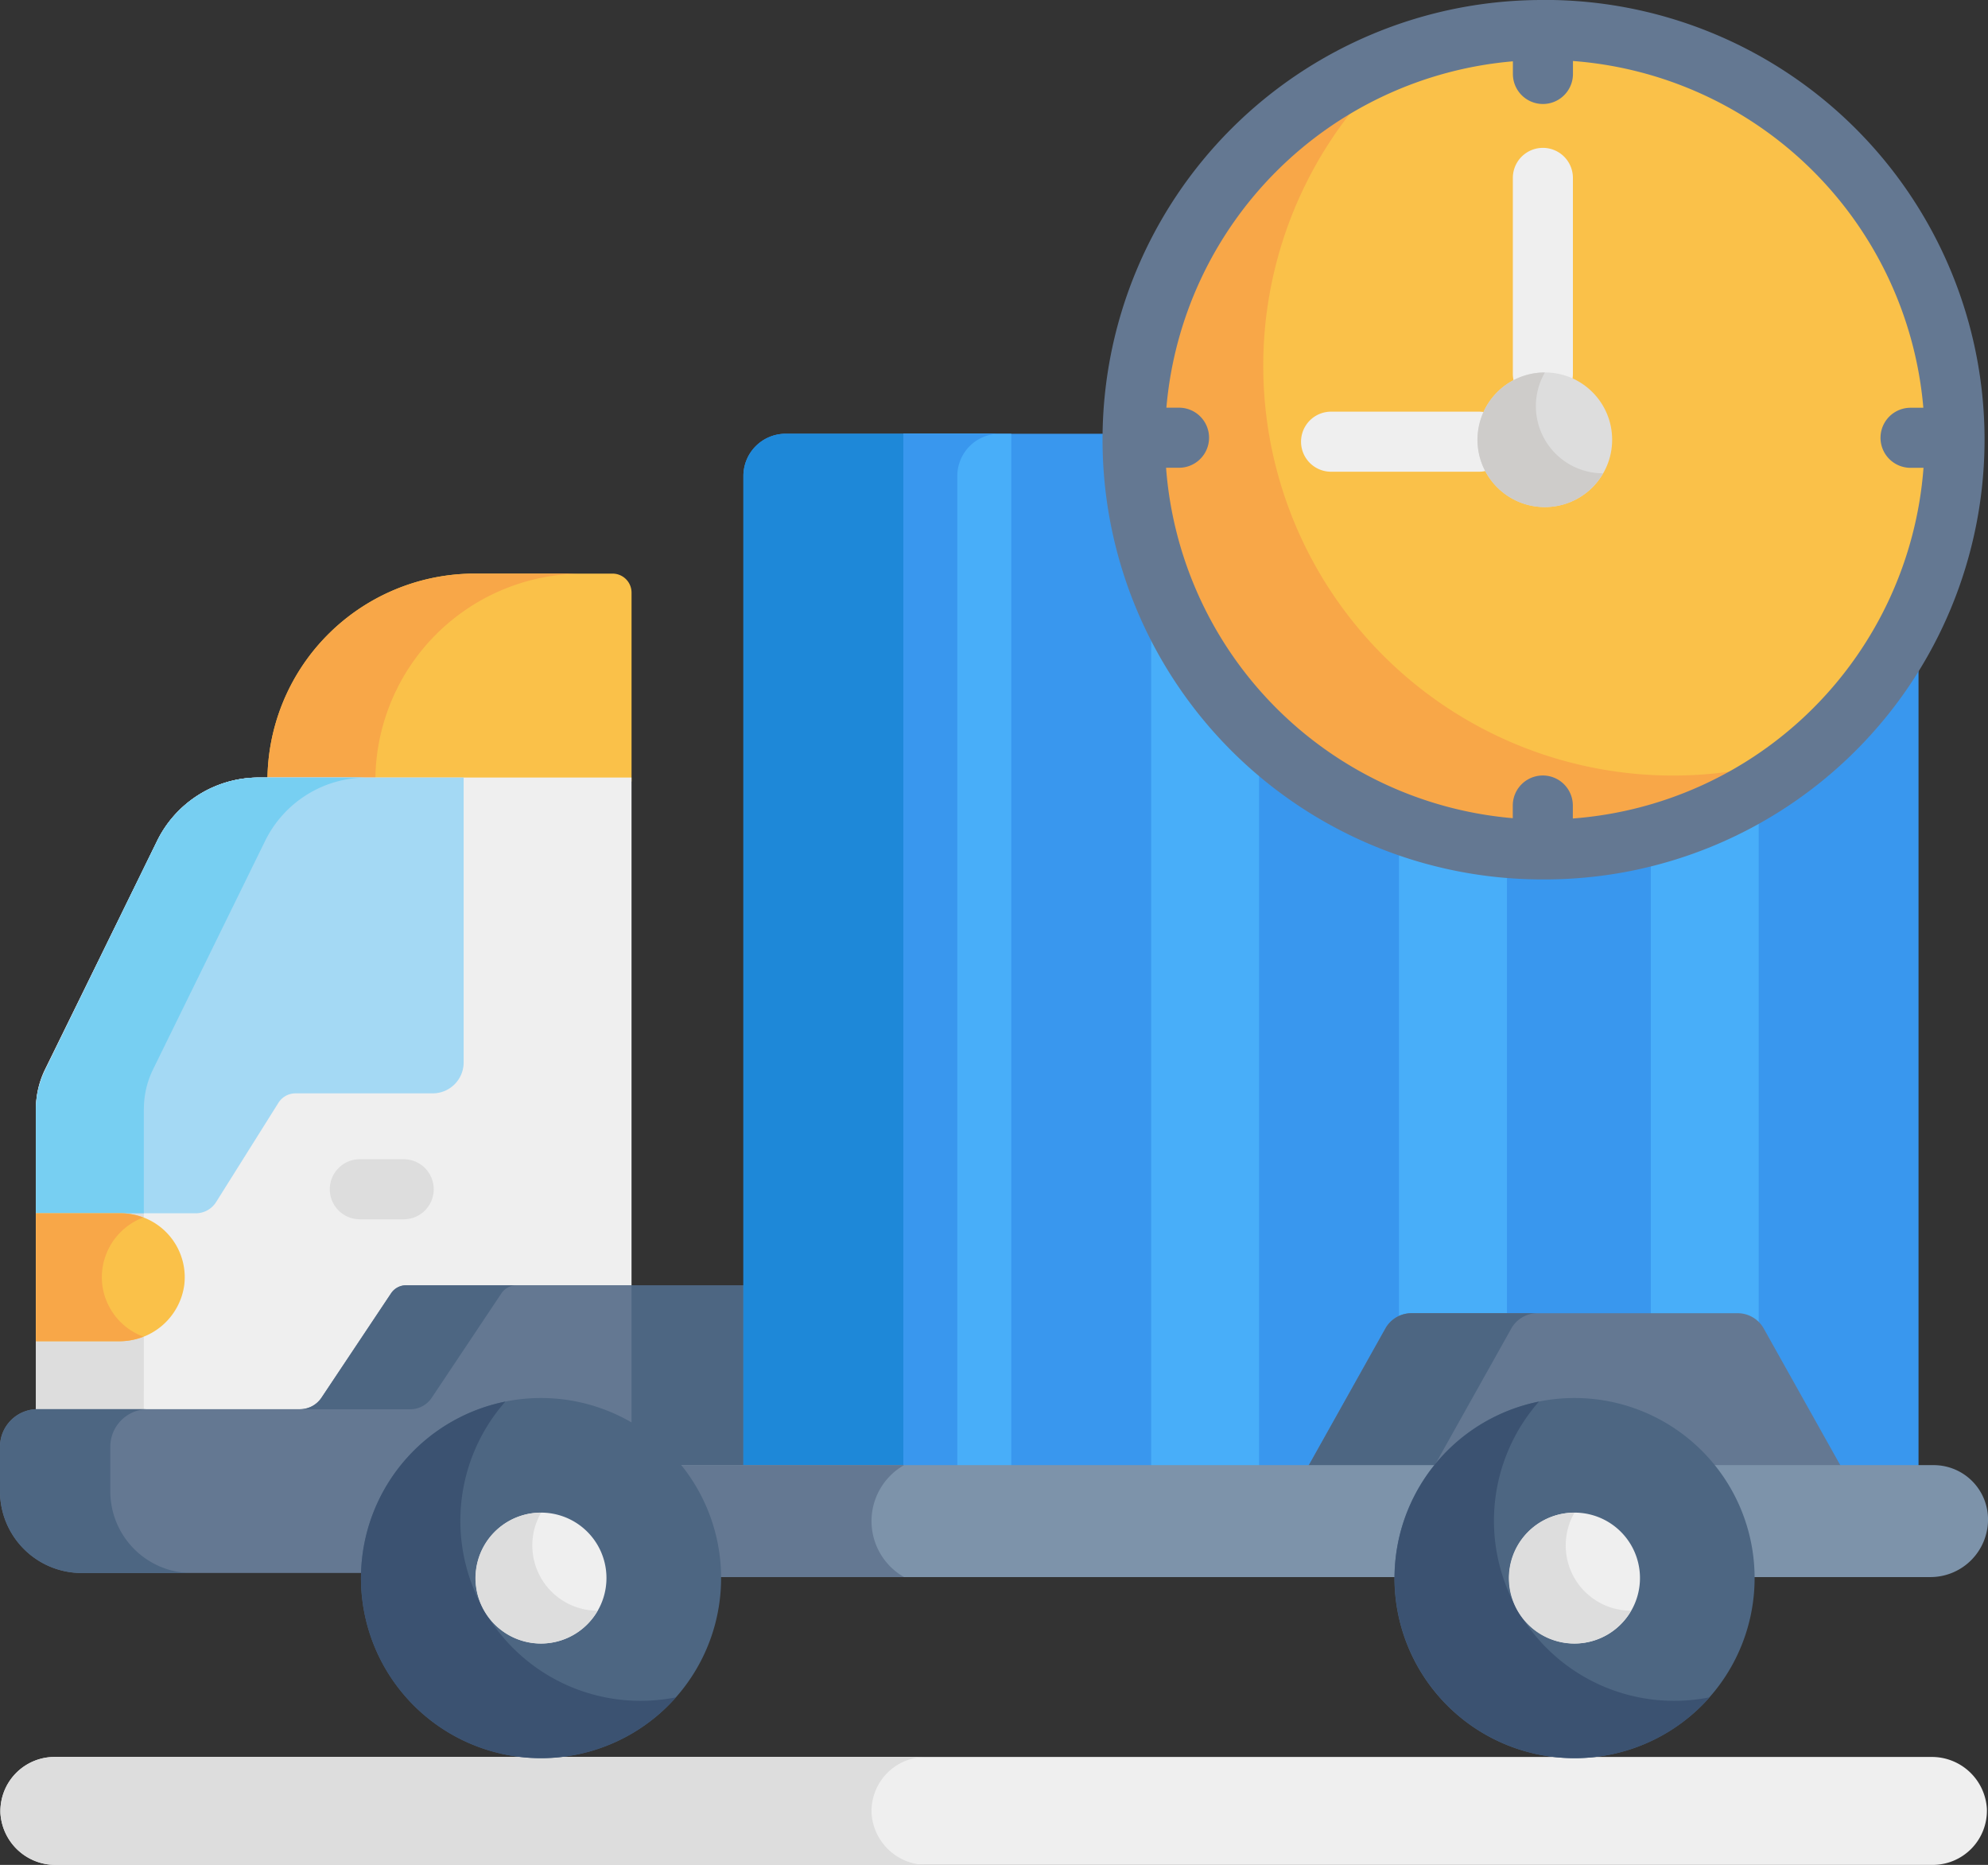
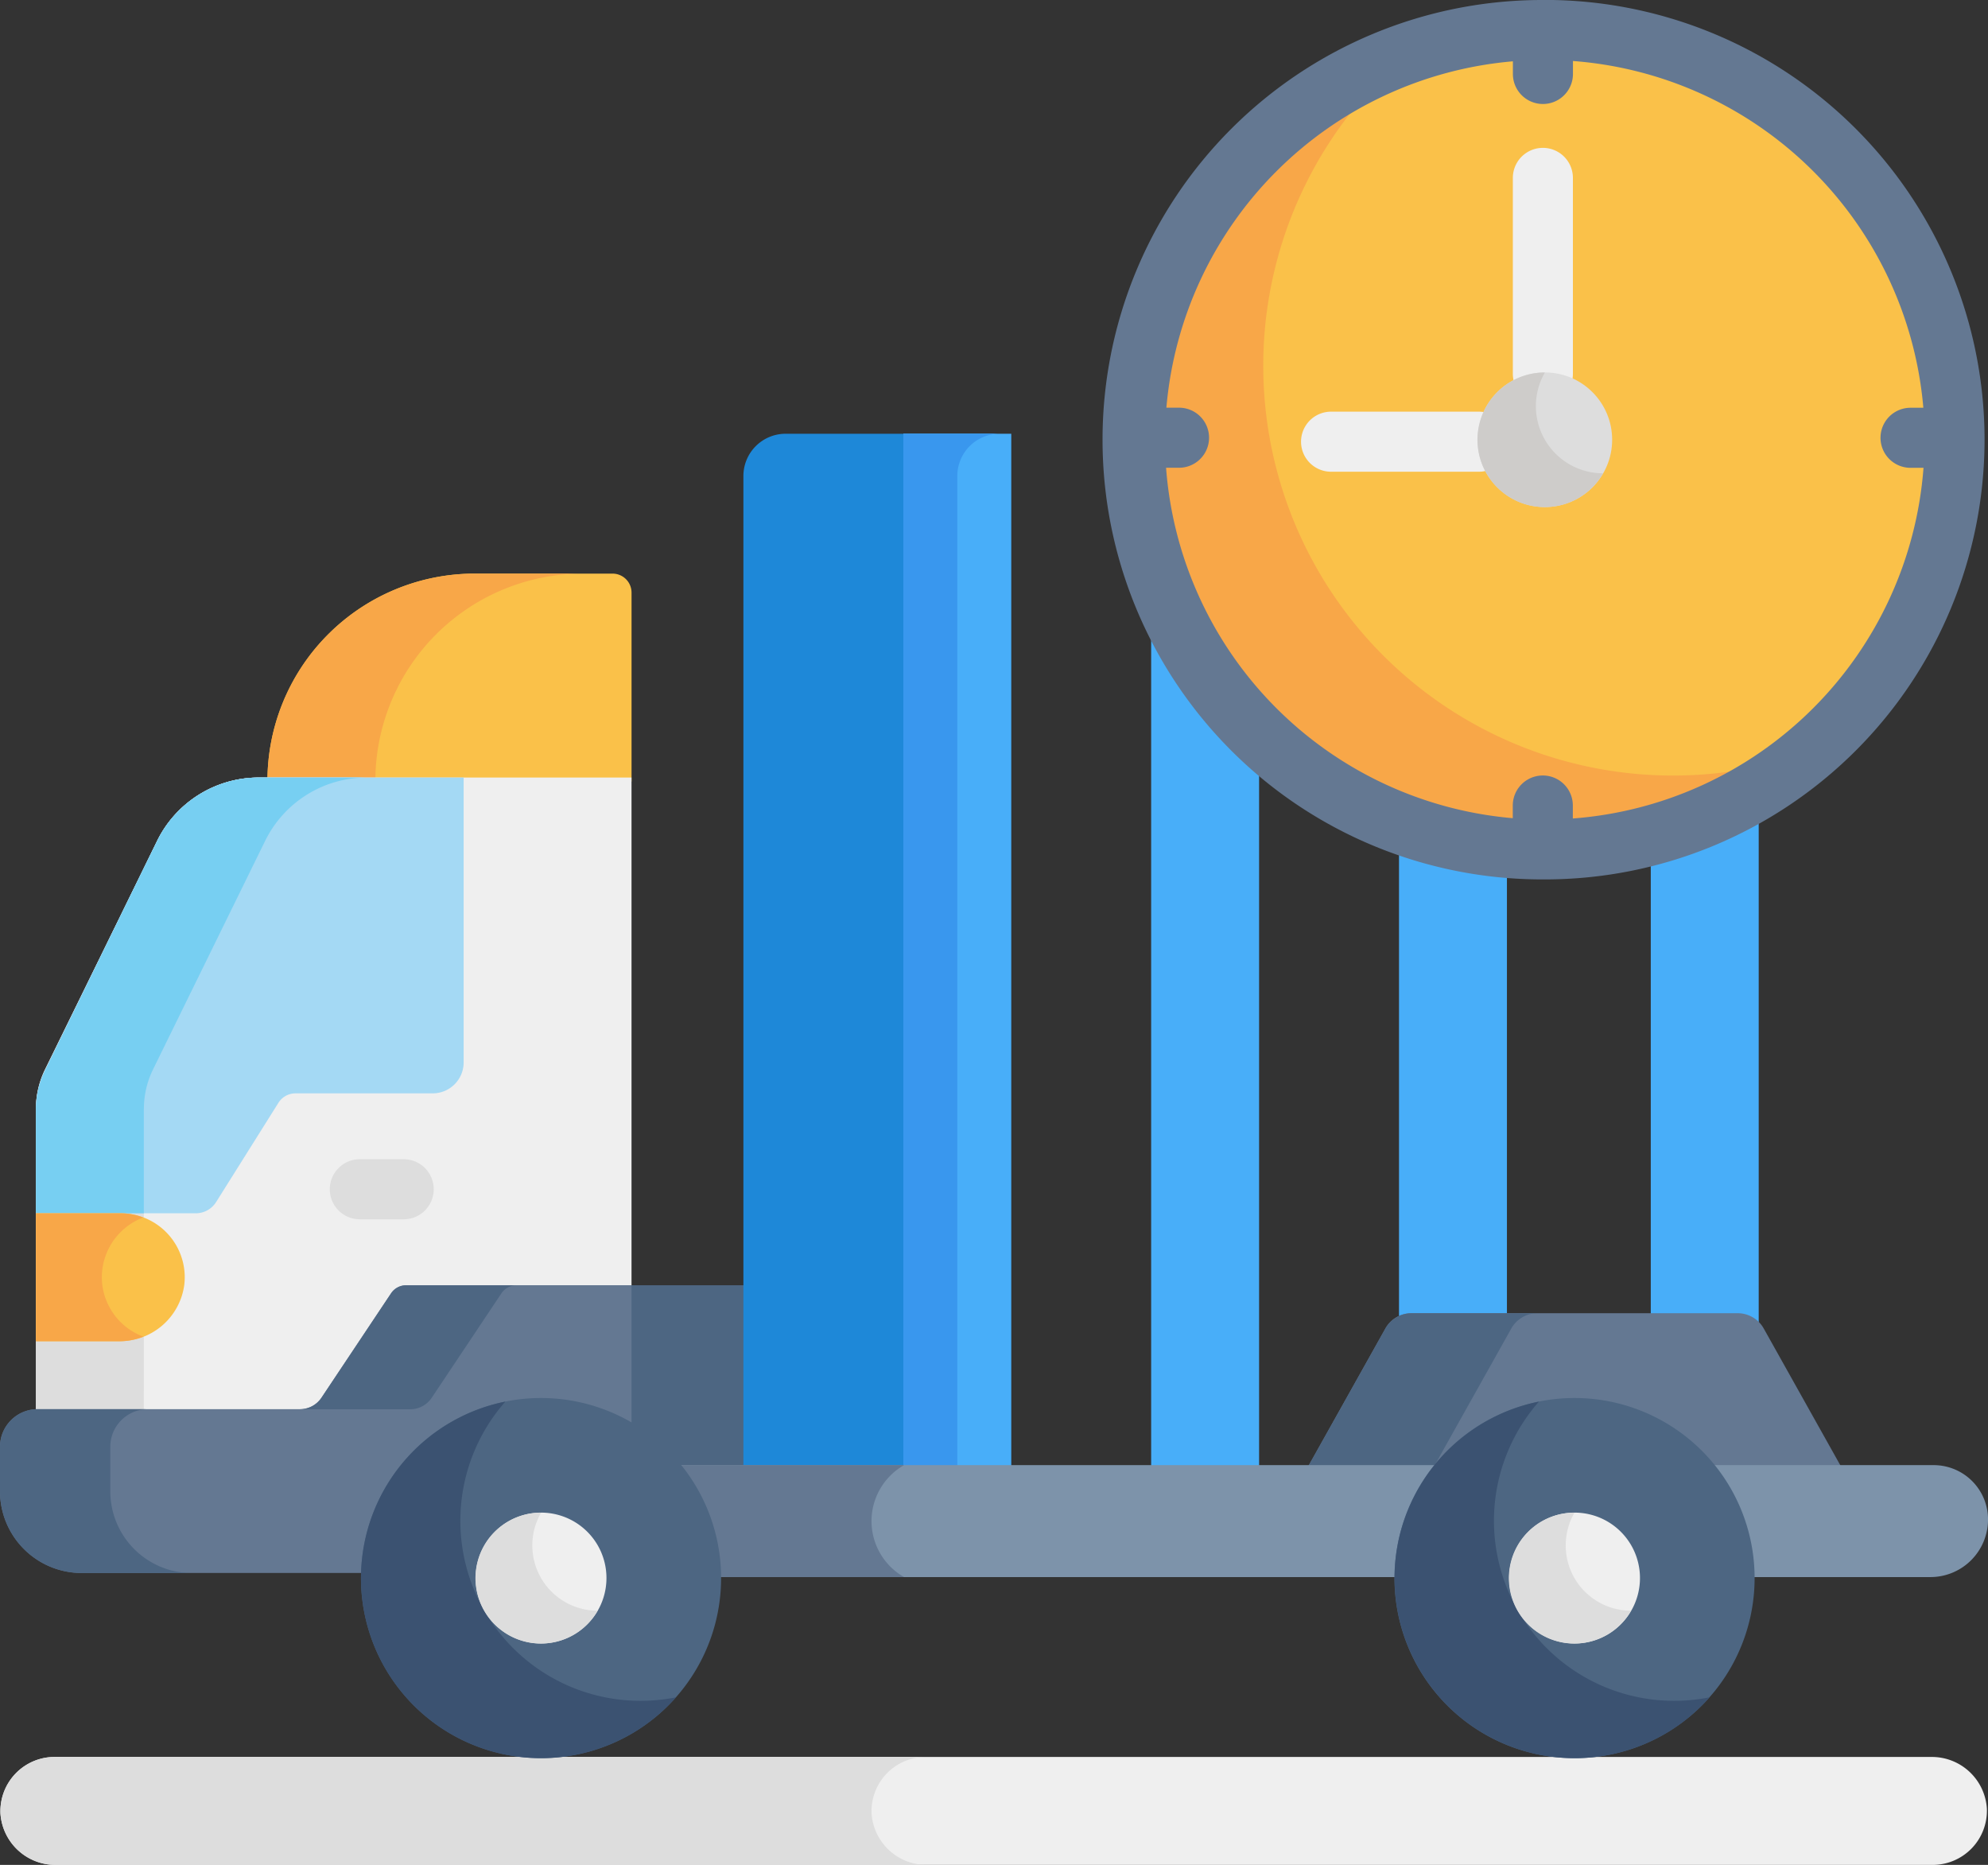
<svg xmlns="http://www.w3.org/2000/svg" width="86.059" height="80.719" viewBox="0 0 86.059 80.719">
  <rect x="0" y="0" width="86.059" height="80.719" fill="#333333" stroke="none" />
  <g id="delivery-truck_2_" data-name="delivery-truck (2)" transform="translate(0 -15.886)">
    <path id="Path_93" data-name="Path 93" d="M84.644,172.607H68.884a8.974,8.974,0,0,1,8.825-9h6.114a.822.822,0,0,1,.822.822v8.176Z" transform="translate(-57.306 -122.893)" fill="#fac149" />
    <path id="Path_94" data-name="Path 94" d="M82.38,163.609H77.708a8.974,8.974,0,0,0-8.825,9h4.672A8.974,8.974,0,0,1,82.38,163.609Z" transform="translate(-57.305 -122.893)" fill="#f8a748" />
    <path id="Path_95" data-name="Path 95" d="M9.336,243.795H20.692a1.122,1.122,0,0,0,.933-.5l3.011-4.516a.782.782,0,0,1,.651-.348h9.759V216.11H18.911a4.9,4.9,0,0,0-4.4,2.743l-4.848,9.881a3.88,3.88,0,0,0-.4,1.709V243.8C9.289,243.8,9.312,243.795,9.336,243.795Z" transform="translate(-7.708 -166.569)" fill="#efefef" />
    <path id="Path_96" data-name="Path 96" d="M13.937,230.443a3.881,3.881,0,0,1,.4-1.709l4.848-9.881a4.9,4.9,0,0,1,4.4-2.743H18.911a4.9,4.9,0,0,0-4.4,2.743l-4.848,9.881a3.881,3.881,0,0,0-.4,1.709V243.8c.024,0,.047,0,.071,0h4.6Z" transform="translate(-7.708 -166.569)" fill="#ddd" />
    <rect id="Rectangle_534" data-name="Rectangle 534" width="5.667" height="8.651" transform="translate(27.036 71.516)" fill="#4d6682" />
-     <path id="Path_97" data-name="Path 97" d="M208.383,127.578H193.3a1.829,1.829,0,0,0-1.829,1.829v43.332h50.871V127.578Z" transform="translate(-159.29 -92.918)" fill="#3997ee" />
    <path id="Path_98" data-name="Path 98" d="M202.56,127.579H193.3a1.829,1.829,0,0,0-1.829,1.829V172.74h9.257V129.408A1.829,1.829,0,0,1,202.56,127.579Z" transform="translate(-159.29 -92.919)" fill="#1e88d8" />
    <circle id="Ellipse_13" data-name="Ellipse 13" cx="17.736" cy="17.736" r="17.736" transform="translate(49.139 17.182)" fill="#fac149" />
    <path id="Path_99" data-name="Path 99" d="M300.251,52.086a17.741,17.741,0,0,1,3.864-22.377,17.736,17.736,0,1,0,17.447,30.219A17.741,17.741,0,0,1,300.251,52.086Z" transform="translate(-243.19 -11.5)" fill="#f8a748" />
    <rect id="Rectangle_535" data-name="Rectangle 535" width="4.672" height="45.507" transform="translate(39.105 34.66)" fill="#48aef9" />
    <path id="Path_100" data-name="Path 100" d="M234.986,172.74V129.408a1.829,1.829,0,0,1,1.829-1.829H232.65V172.74Z" transform="translate(-193.545 -92.919)" fill="#3997ee" />
    <g id="Group_23" data-name="Group 23" transform="translate(49.833 38.963)">
      <path id="Path_101" data-name="Path 101" d="M296.475,153.183v41.2h4.672V160.976A17.779,17.779,0,0,1,296.475,153.183Z" transform="translate(-296.475 -153.183)" fill="#48aef9" />
      <path id="Path_102" data-name="Path 102" d="M360.3,222.563v23.055a1.285,1.285,0,0,1,.179-.054c.026-.006.052-.012.079-.016l.057-.008a1.208,1.208,0,0,1,.147-.01h4.21v-21.9A17.333,17.333,0,0,1,360.3,222.563Z" transform="translate(-349.571 -210.901)" fill="#48aef9" />
      <path id="Path_103" data-name="Path 103" d="M429,238.3a1.254,1.254,0,0,1,.149.01l.044.006q.059.009.117.024l.064.018c.029.009.057.018.085.029l.073.031.04.02a1.286,1.286,0,0,1,.159.094l.006,0c.03.021.059.044.087.067V213.877a17.389,17.389,0,0,1-4.672,2.013V238.3Z" transform="translate(-403.524 -203.675)" fill="#48aef9" />
    </g>
    <path id="Path_104" data-name="Path 104" d="M20.5,229.779H26.44a1.339,1.339,0,0,0,1.339-1.339V216.11H18.906a4.9,4.9,0,0,0-4.406,2.753l-4.84,9.922a3.905,3.905,0,0,0-.395,1.711v4.474h6.918a1.041,1.041,0,0,0,.881-.487l2.7-4.3A.871.871,0,0,1,20.5,229.779Z" transform="translate(-7.708 -166.569)" fill="#a4d9f4" />
    <path id="Path_105" data-name="Path 105" d="M13.937,230.443a3.881,3.881,0,0,1,.4-1.709l4.848-9.881a4.9,4.9,0,0,1,4.4-2.743H18.911a4.9,4.9,0,0,0-4.4,2.743l-.854,1.741-4,8.191a3.905,3.905,0,0,0-.395,1.711v4.474h4.672v-4.527Z" transform="translate(-7.708 -166.569)" fill="#77cff2" />
    <path id="Path_106" data-name="Path 106" d="M88.128,317.015h-1.9a1.3,1.3,0,0,1,0-2.6h1.9a1.3,1.3,0,0,1,0,2.6Z" transform="translate(-70.652 -248.354)" fill="#ddd" />
    <path id="Path_107" data-name="Path 107" d="M9.265,333.854h3.6a2.814,2.814,0,0,0,2.822-2.452,2.769,2.769,0,0,0-2.751-3.085H9.265Z" transform="translate(-7.708 -259.916)" fill="#fac149" />
    <path id="Path_108" data-name="Path 108" d="M12.134,331.4a2.768,2.768,0,0,1,1.774-2.9,2.755,2.755,0,0,0-.977-.181H9.265v5.537h3.6a2.9,2.9,0,0,0,1.048-.2A2.763,2.763,0,0,1,12.134,331.4Z" transform="translate(-7.708 -259.916)" fill="#f8a748" />
    <path id="Path_109" data-name="Path 109" d="M17.58,346.846a.782.782,0,0,0-.651.348l-3.011,4.516a1.122,1.122,0,0,1-.933.5H1.629A1.629,1.629,0,0,0,0,353.839v1.927A3.538,3.538,0,0,0,3.538,359.3h23.8V346.846Z" transform="translate(0 -275.331)" fill="#647892" />
    <g id="Group_24" data-name="Group 24" transform="translate(0 71.515)">
      <path id="Path_110" data-name="Path 110" d="M82.959,351.712,85.97,347.2a.782.782,0,0,1,.651-.348H81.846a.782.782,0,0,0-.651.348l-3.011,4.516a1.121,1.121,0,0,1-.933.5h4.775A1.122,1.122,0,0,0,82.959,351.712Z" transform="translate(-64.266 -346.847)" fill="#4d6682" />
      <path id="Path_111" data-name="Path 111" d="M4.775,382.315v-1.927A1.629,1.629,0,0,1,6.4,378.759H1.629A1.629,1.629,0,0,0,0,380.388v1.927a3.538,3.538,0,0,0,3.538,3.538H8.313A3.538,3.538,0,0,1,4.775,382.315Z" transform="translate(0 -373.395)" fill="#4d6682" />
    </g>
    <path id="Path_112" data-name="Path 112" d="M356.228,354.722a1.293,1.293,0,0,0-1.125-.67H340.966a1.293,1.293,0,0,0-1.125.67l-3.421,6.108h23.229Z" transform="translate(-279.873 -281.326)" fill="#647892" />
    <path id="Path_113" data-name="Path 113" d="M346.418,354.053h-5.451a1.293,1.293,0,0,0-1.125.67l-3.421,6.107h5.45l3.421-6.107A1.293,1.293,0,0,1,346.418,354.053Z" transform="translate(-279.874 -281.326)" fill="#4d6682" />
    <g id="Group_25" data-name="Group 25" transform="translate(56.321 22.288)">
      <path id="Path_114" data-name="Path 114" d="M390.936,65.049a1.3,1.3,0,0,1-1.3-1.3V55.273a1.3,1.3,0,1,1,2.6,0v8.479A1.3,1.3,0,0,1,390.936,65.049Z" transform="translate(-380.467 -53.975)" fill="#efefef" />
      <path id="Path_115" data-name="Path 115" d="M342.778,124.513h-6.4a1.3,1.3,0,0,1,0-2.6h6.4a1.3,1.3,0,0,1,0,2.6Z" transform="translate(-335.078 -110.497)" fill="#efefef" />
    </g>
    <path id="Path_116" data-name="Path 116" d="M303.67,15.886h-.087l-.029,0a19.032,19.032,0,0,0,0,38.064l.029,0h.087a19.033,19.033,0,0,0,0-38.067Zm1.211,35.427v-.561a1.3,1.3,0,1,0-2.6,0V51.3a16.464,16.464,0,0,1-15.009-15.168h.561a1.3,1.3,0,1,0,0-2.6h-.547A16.464,16.464,0,0,1,302.286,18.54v.547a1.3,1.3,0,1,0,2.6,0v-.561a16.464,16.464,0,0,1,15.168,15.009H319.5a1.3,1.3,0,1,0,0,2.6h.561A16.464,16.464,0,0,1,304.882,51.313Z" transform="translate(-236.794)" fill="#647892" />
    <path id="Path_117" data-name="Path 117" d="M83.739,472.991H2.514a2.386,2.386,0,0,1-2.409-2.23,2.347,2.347,0,0,1,2.357-2.442H83.687a2.386,2.386,0,0,1,2.409,2.23A2.347,2.347,0,0,1,83.739,472.991Z" transform="translate(-0.086 -376.386)" fill="#efefef" />
    <g id="Group_26" data-name="Group 26" transform="translate(0.017 32.006)">
      <path id="Path_118" data-name="Path 118" d="M37.815,470.761a2.347,2.347,0,0,1,2.357-2.442H2.462a2.347,2.347,0,0,0-2.357,2.442,2.386,2.386,0,0,0,2.409,2.23h37.71A2.386,2.386,0,0,1,37.815,470.761Z" transform="translate(-0.103 -408.392)" fill="#ddd" />
      <circle id="Ellipse_14" data-name="Ellipse 14" cx="2.913" cy="2.913" r="2.913" transform="translate(63.946)" fill="#ddd" />
    </g>
    <path id="Path_119" data-name="Path 119" d="M383.456,114.718a2.909,2.909,0,0,1,0-2.91,2.913,2.913,0,1,0,2.52,4.364A2.909,2.909,0,0,1,383.456,114.718Z" transform="translate(-316.579 -79.799)" fill="#ceccca" />
    <path id="Path_120" data-name="Path 120" d="M226.759,393.171H171.954a7.815,7.815,0,0,1,1.679,4.845h52.984a2.494,2.494,0,0,0,2.494-2.494A2.351,2.351,0,0,0,226.759,393.171Z" transform="translate(-143.051 -313.869)" fill="#7d93aa" />
    <path id="Path_121" data-name="Path 121" d="M180.777,395.593h0a2.787,2.787,0,0,1,1.409-2.422H171.953a7.815,7.815,0,0,1,1.679,4.845h8.555A2.787,2.787,0,0,1,180.777,395.593Z" transform="translate(-143.05 -313.869)" fill="#647892" />
    <path id="Path_122" data-name="Path 122" d="M96.877,376.929a7.794,7.794,0,1,0,10.647,2.853A7.8,7.8,0,0,0,96.877,376.929Z" transform="translate(-77.352 -299.49)" fill="#4d6682" />
    <path id="Path_123" data-name="Path 123" d="M98.321,385.861a7.806,7.806,0,0,1,.908-9.054,7.795,7.795,0,1,0,7.387,12.8A7.807,7.807,0,0,1,98.321,385.861Z" transform="translate(-77.352 -300.256)" fill="#3b5271" />
    <path id="Path_124" data-name="Path 124" d="M126.746,410.689a2.832,2.832,0,1,1,1.037-3.869A2.835,2.835,0,0,1,126.746,410.689Z" transform="translate(-101.908 -324.047)" fill="#efefef" />
    <path id="Path_125" data-name="Path 125" d="M125.33,408.25a2.832,2.832,0,0,1,0-2.829,2.832,2.832,0,1,0,2.449,4.241A2.831,2.831,0,0,1,125.33,408.25Z" transform="translate(-101.908 -324.06)" fill="#ddd" />
    <path id="Path_126" data-name="Path 126" d="M363.052,376.929a7.795,7.795,0,1,0,10.647,2.853A7.8,7.8,0,0,0,363.052,376.929Z" transform="translate(-298.788 -299.49)" fill="#4d6682" />
    <path id="Path_127" data-name="Path 127" d="M364.5,385.861a7.806,7.806,0,0,1,.908-9.054,7.795,7.795,0,1,0,7.387,12.8A7.807,7.807,0,0,1,364.5,385.861Z" transform="translate(-298.787 -300.256)" fill="#3b5271" />
    <path id="Path_128" data-name="Path 128" d="M392.921,410.689a2.832,2.832,0,1,1,1.037-3.869A2.835,2.835,0,0,1,392.921,410.689Z" transform="translate(-323.343 -324.047)" fill="#efefef" />
    <path id="Path_129" data-name="Path 129" d="M391.5,408.25a2.832,2.832,0,0,1,0-2.829,2.832,2.832,0,1,0,2.449,4.241A2.831,2.831,0,0,1,391.5,408.25Z" transform="translate(-323.343 -324.06)" fill="#ddd" />
  </g>
</svg>